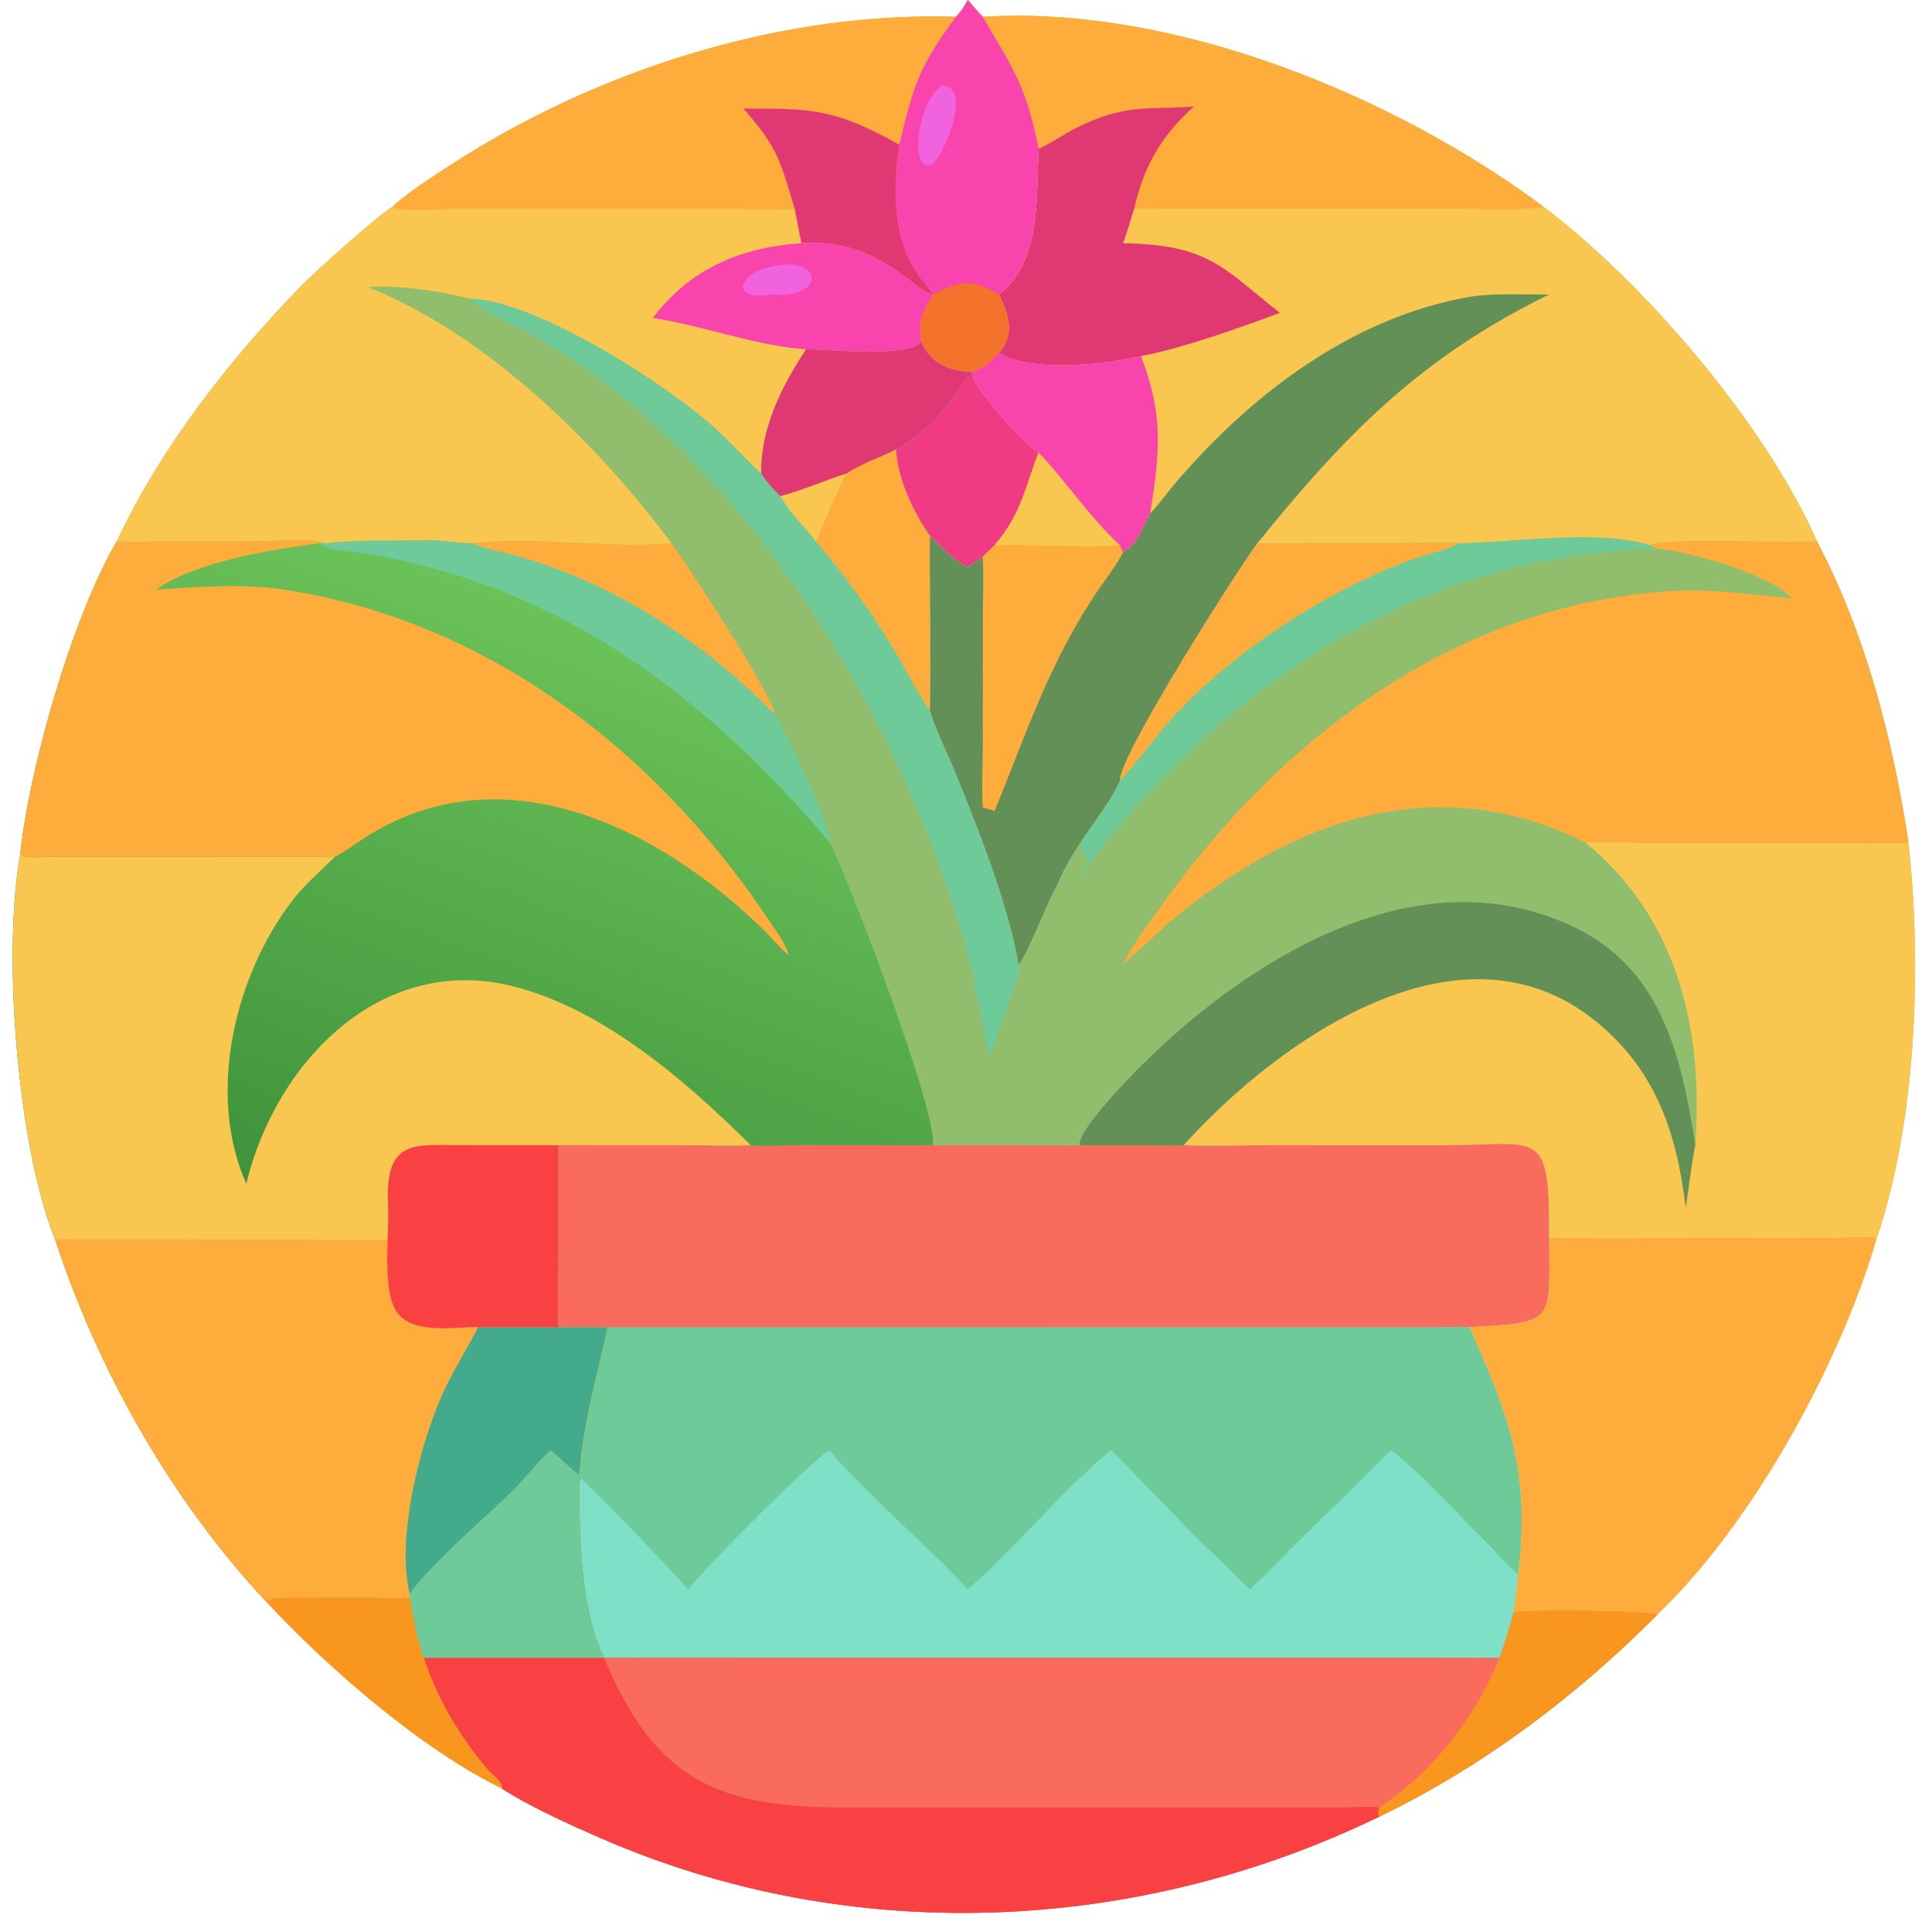
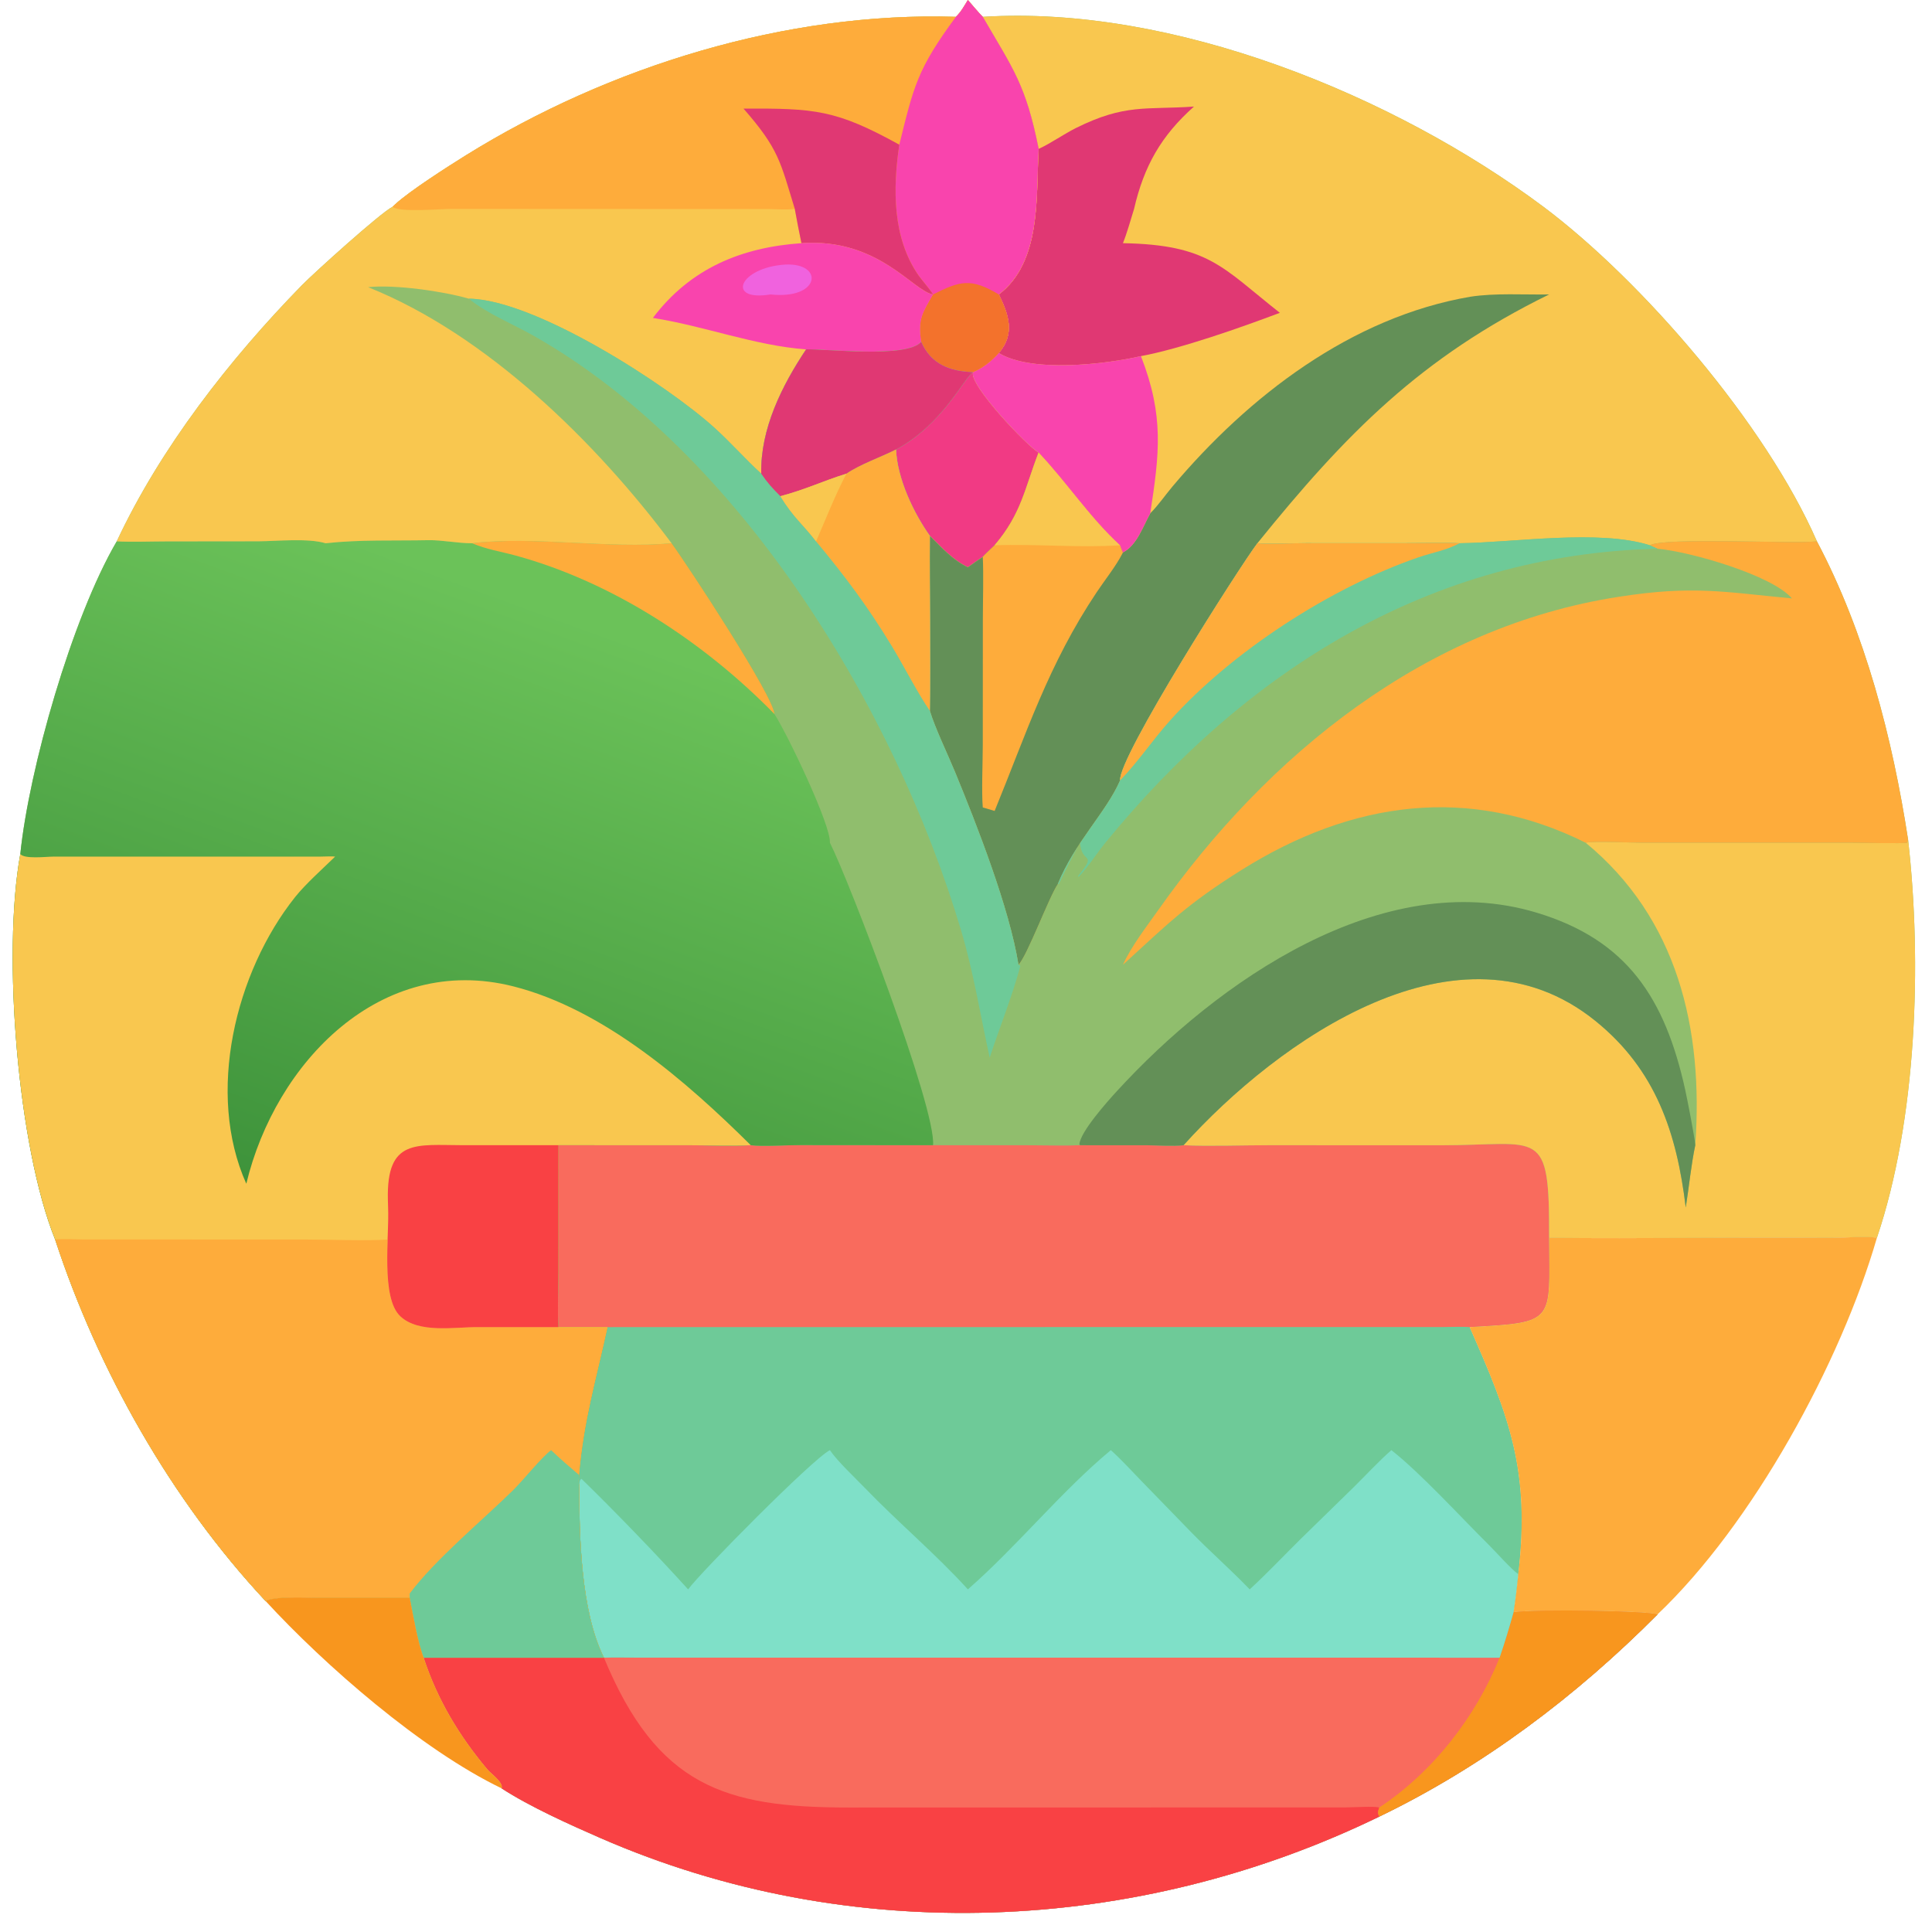
<svg xmlns="http://www.w3.org/2000/svg" width="1024" height="1024" viewBox="0 0 1024 1024">
  <path fill="#90BE6D" transform="scale(2 2)" d="M256.496 0C257.689 1.37 259.195 3.202 260.448 4.461C310.899 1.291 369.447 25.263 409.03 54.8C435.306 74.51 467.956 112.432 481.505 143.463C494.32 167.68 501.535 195.644 505.667 222.539C509.362 255.079 507.999 296.584 497.403 328.025C495.444 327.563 487.658 328.036 485.116 328.018C460.284 327.836 435.355 328.292 410.534 328.025C410.642 350.495 412.336 350.429 389.467 351.703C399.868 375.272 405.598 389.64 402.359 417.165C402.02 420.698 401.655 423.73 401.115 427.236C407.273 426.4 437.109 426.856 439.243 427.845C417.763 449.47 393.061 468.119 365.535 481.413C301.135 512.718 225.274 515.956 159.157 487.106C151 483.547 140.381 478.77 132.954 473.939C133.443 472.31 130.254 470.205 129.062 468.778C121.585 459.829 115.951 450.417 112.282 439.304C110.785 435.682 109.386 427.613 108.57 423.43L84.387 423.411C81.182 423.411 72.977 422.949 70.374 424.277C45.338 397.479 25.969 363.128 14.615 328.488C4.727 304.089 0.543 252.92 5.381 226.325C7.66 203.936 19.046 163.784 30.936 143.463C42.557 118.627 60.886 95.164 79.97 75.624C83.274 72.242 101.017 56.243 104.031 54.8L104.639 54.224C108.435 50.681 118.689 44.127 123.491 41.141C161.427 17.596 208.308 3.062 253.32 4.461C254.706 3.12 255.494 1.639 256.496 0Z" />
  <path fill="#F13A84" transform="scale(2 2)" d="M237.462 119.123C249.88 112.433 255.544 100.007 257.882 98.619C256.577 101.819 272.512 118.572 275.254 119.912C271.592 129.332 270.753 136.11 263.589 144.501C263.112 144.964 260.727 147.219 260.448 147.59C259.353 148.249 257.637 149.546 256.496 150.324C252.388 148.325 249.662 145.185 246.411 141.988C242.041 135.841 237.76 126.731 237.462 119.123Z" />
  <path fill="#6ECA98" transform="scale(2 2)" d="M198.962 303.492C202.107 303.896 208.556 303.448 212.102 303.463L247.268 303.492L273.212 303.507C277.261 303.509 282.286 303.664 286.236 303.492L304.032 303.506C306.917 303.522 310.945 303.813 313.658 303.492C320.241 303.807 329.513 303.49 336.328 303.49L382.014 303.502C408.277 303.497 410.645 298.326 410.534 328.025C410.642 350.495 412.336 350.429 389.467 351.703C399.868 375.272 405.598 389.64 402.359 417.165C402.02 420.698 401.655 423.73 401.115 427.236C407.273 426.4 437.109 426.856 439.243 427.845C417.763 449.47 393.061 468.119 365.535 481.413C301.135 512.718 225.274 515.956 159.157 487.106C151 483.547 140.381 478.77 132.954 473.939C133.443 472.31 130.254 470.205 129.062 468.778C121.585 459.829 115.951 450.417 112.282 439.304L160.048 439.304C153.839 426.875 153.563 406.991 153.45 393.571C153.308 392.454 153.369 392.015 153.45 390.873C154.692 376.348 157.967 365.68 160.994 351.703L147.981 351.703C147.708 348.78 147.966 339.973 147.968 336.502L147.981 303.492L182.158 303.496C187.203 303.498 194.116 303.744 198.962 303.492Z" />
  <path fill="#F96B5D" transform="scale(2 2)" d="M401.115 427.236C407.273 426.4 437.109 426.856 439.243 427.845C417.763 449.47 393.061 468.119 365.535 481.413C301.135 512.718 225.274 515.956 159.157 487.106C151 483.547 140.381 478.77 132.954 473.939C133.443 472.31 130.254 470.205 129.062 468.778C121.585 459.829 115.951 450.417 112.282 439.304L160.048 439.304L160.048 439.304C162.671 439.158 166.48 439.283 169.209 439.287L397.406 439.304C398.814 435.199 399.946 431.411 401.115 427.236Z" />
  <path fill="#F94144" transform="scale(2 2)" d="M160.048 439.304L160.048 439.304C174.144 473.348 192.156 479.007 224.744 479.007L356.646 478.984C358.624 478.972 364.086 478.628 365.535 478.997C365.186 480.062 364.969 480.377 365.535 481.413C301.135 512.718 225.274 515.956 159.157 487.106C151 483.547 140.381 478.77 132.954 473.939C133.443 472.31 130.254 470.205 129.062 468.778C121.585 459.829 115.951 450.417 112.282 439.304L160.048 439.304Z" />
  <path fill="#F8961E" transform="scale(2 2)" d="M401.115 427.236C407.273 426.4 437.109 426.856 439.243 427.845C417.763 449.47 393.061 468.119 365.535 481.413C364.969 480.377 365.186 480.062 365.535 478.997C379.752 469.579 391.071 455.015 397.406 439.304C398.814 435.199 399.946 431.411 401.115 427.236Z" />
  <path fill="#F96B5D" transform="scale(2 2)" d="M198.962 303.492C202.107 303.896 208.556 303.448 212.102 303.463L247.268 303.492L273.212 303.507C277.261 303.509 282.286 303.664 286.236 303.492L304.032 303.506C306.917 303.522 310.945 303.813 313.658 303.492C320.241 303.807 329.513 303.49 336.328 303.49L382.014 303.502C408.277 303.497 410.645 298.326 410.534 328.025C410.642 350.495 412.336 350.429 389.467 351.703C388.101 351.551 383.935 351.674 382.399 351.677L160.994 351.703L147.981 351.703C147.708 348.78 147.966 339.973 147.968 336.502L147.981 303.492L182.158 303.496C187.203 303.498 194.116 303.744 198.962 303.492Z" />
  <path fill="#7FE0C8" transform="scale(2 2)" d="M182.362 421.202C185.585 416.744 215.427 386.559 219.928 384.306C222.01 387.348 226.532 391.544 229.183 394.303C237.864 403.336 248.227 412.052 256.496 421.202C269.522 409.813 281.258 395.196 294.382 384.306C297.157 386.785 299.88 389.795 302.501 392.493L315.598 405.971C320.664 411.172 326.263 416.066 331.184 421.202C335.868 416.883 339.877 412.627 344.354 408.178L358.811 394.058C361.862 391.048 365.57 387.052 368.728 384.306C376.489 390.383 387.201 402.147 394.588 409.446C396.503 411.338 400.546 415.937 402.359 417.165C402.02 420.698 401.655 423.73 401.115 427.236C399.946 431.411 398.814 435.199 397.406 439.304L169.209 439.287C166.48 439.283 162.671 439.158 160.048 439.304L160.048 439.304C153.839 426.875 153.563 406.991 153.45 393.571C153.653 392.667 153.542 392.302 154.105 391.906C163.157 400.733 173.817 411.765 182.362 421.202Z" />
  <defs>
    <linearGradient id="gradient_0" gradientUnits="userSpaceOnUse" x1="108.624" y1="327.947" x2="166.584" y2="169.398">
      <stop offset="0" stop-color="#3E933B" />
      <stop offset="1" stop-color="#6BC259" />
    </linearGradient>
  </defs>
  <path fill="url(#gradient_0)" transform="scale(2 2)" d="M86.289 143.964C95.401 142.96 104.335 143.338 113.489 143.151C117.121 143.077 121.318 143.982 125.121 143.964C141.305 141.988 161.565 145.518 177.974 143.964C182.455 150.09 205.109 184.656 205.224 189.219C208.613 194.409 220.274 218.787 219.928 223.324C224.904 233.081 248.142 293.765 247.268 303.492L212.102 303.463C208.556 303.448 202.107 303.896 198.962 303.492C194.116 303.744 187.203 303.498 182.158 303.496L147.981 303.492L147.968 336.502C147.966 339.973 147.708 348.78 147.981 351.703L160.994 351.703C157.967 365.68 154.692 376.348 153.45 390.873C153.369 392.015 153.308 392.454 153.45 393.571C153.563 406.991 153.839 426.875 160.048 439.304L112.282 439.304C110.785 435.682 109.386 427.613 108.57 423.43L84.387 423.411C81.182 423.411 72.977 422.949 70.374 424.277C45.338 397.479 25.969 363.128 14.615 328.488C4.727 304.089 0.543 252.92 5.381 226.325C7.66 203.936 19.046 163.784 30.936 143.463C34.866 143.671 40.208 143.475 44.242 143.471L68.501 143.445C73.448 143.414 81.637 142.555 86.289 143.964Z" />
  <path fill="#F9C74F" transform="scale(2 2)" d="M5.381 226.325C6.505 227.73 12.216 227.017 14.054 227.017L84.719 227.014C85.626 227.014 88.19 226.885 88.815 227.006C85.493 230.246 80.962 234.27 78.184 237.762C62.377 257.632 54.536 289.735 65.273 313.702C72.984 281.597 100.866 252.478 136.058 261.401C159.937 267.455 181.846 286.519 198.962 303.492C194.116 303.744 187.203 303.498 182.158 303.496L147.981 303.492L147.968 336.502C147.966 339.973 147.708 348.78 147.981 351.703L160.994 351.703C157.967 365.68 154.692 376.348 153.45 390.873C153.369 392.015 153.308 392.454 153.45 393.571C153.563 406.991 153.839 426.875 160.048 439.304L112.282 439.304C110.785 435.682 109.386 427.613 108.57 423.43L84.387 423.411C81.182 423.411 72.977 422.949 70.374 424.277C45.338 397.479 25.969 363.128 14.615 328.488C4.727 304.089 0.543 252.92 5.381 226.325Z" />
  <path fill="#FEAC3B" transform="scale(2 2)" d="M102.85 319.993C103.216 327.508 100.837 343.965 106.117 348.859C111.057 353.439 120.454 351.654 126.698 351.703L147.981 351.703L160.994 351.703C157.967 365.68 154.692 376.348 153.45 390.873C153.369 392.015 153.308 392.454 153.45 393.571C153.563 406.991 153.839 426.875 160.048 439.304L112.282 439.304C110.785 435.682 109.386 427.613 108.57 423.43L84.387 423.411C81.182 423.411 72.977 422.949 70.374 424.277C45.338 397.479 25.969 363.128 14.615 328.488C16.549 328.243 19.884 328.451 21.954 328.471L80.984 328.486C86.927 328.488 97.27 328.88 102.85 328.488C102.825 325.64 102.818 322.841 102.85 319.993Z" />
-   <path fill="#43AA8B" transform="scale(2 2)" d="M147.981 351.703L160.994 351.703C157.967 365.68 154.692 376.348 153.45 390.873C153.369 392.015 153.308 392.454 153.45 393.571C153.563 406.991 153.839 426.875 160.048 439.304L112.282 439.304C110.785 435.682 109.386 427.613 108.57 423.43L108.57 422.305C104.743 406.88 111.962 379.533 118.846 366.129C121.335 361.283 124.251 356.58 126.698 351.703L147.981 351.703Z" />
  <path fill="#6ECA98" transform="scale(2 2)" d="M108.57 422.305C115.293 413.302 127.75 402.979 135.89 395.004C138.74 392.211 143.45 386.228 146.056 384.306C148.319 386.497 151.036 388.831 153.45 390.873C153.369 392.015 153.308 392.454 153.45 393.571C153.563 406.991 153.839 426.875 160.048 439.304L112.282 439.304C110.785 435.682 109.386 427.613 108.57 423.43L108.57 422.305Z" />
  <path fill="#F94144" transform="scale(2 2)" d="M102.85 319.993L102.793 317.88C102.415 301.713 110.279 303.465 122.575 303.489L147.981 303.492L147.968 336.502C147.966 339.973 147.708 348.78 147.981 351.703L126.698 351.703C120.454 351.654 111.057 353.439 106.117 348.859C100.837 343.965 103.216 327.508 102.85 319.993Z" />
-   <path fill="#FEAC3B" transform="scale(2 2)" d="M30.936 143.463C34.866 143.671 40.208 143.475 44.242 143.471L68.501 143.445C73.448 143.414 81.637 142.555 86.289 143.964L84.587 143.964C72.159 145.665 52.031 148.727 41.43 156.237C52.496 155.632 63.855 154.527 74.899 156.193C129.07 164.366 173.823 198.976 203.681 243.743C205.729 246.813 208.047 249.74 209.14 253.302L208.837 253.035C206.193 250.684 203.853 247.822 201.268 245.345C173.555 218.789 132.442 198.768 96.341 222.228C95.19 222.977 89.769 226.776 88.815 227.006C88.19 226.885 85.626 227.014 84.719 227.014L14.054 227.017C12.216 227.017 6.505 227.73 5.381 226.325C7.66 203.936 19.046 163.784 30.936 143.463Z" />
-   <path fill="#6ECA98" transform="scale(2 2)" d="M86.289 143.964C95.401 142.96 104.335 143.338 113.489 143.151C117.121 143.077 121.318 143.982 125.121 143.964C141.305 141.988 161.565 145.518 177.974 143.964C182.455 150.09 205.109 184.656 205.224 189.219C208.613 194.409 220.274 218.787 219.928 223.324C186.749 184.07 148.215 155.206 96.881 146.682C93.326 146.091 86.918 146.17 84.587 143.964L86.289 143.964Z" />
  <path fill="#FEAC3B" transform="scale(2 2)" d="M125.121 143.964C141.305 141.988 161.565 145.518 177.974 143.964C182.455 150.09 205.109 184.656 205.224 189.219C186.693 170.246 162.422 154.265 136.625 147.219C132.648 146.132 128.97 145.617 125.121 143.964Z" />
  <path fill="#F9C74F" transform="scale(2 2)" d="M260.448 4.461C310.899 1.291 369.447 25.263 409.03 54.8C435.306 74.51 467.956 112.432 481.505 143.463C474.816 144.186 441.188 142.326 437.217 144.501C423.736 140.213 401.226 143.791 386.796 143.964C382.255 143.742 376.942 143.935 372.34 143.945L346.047 143.94C343.146 143.933 335.547 144.261 333.22 143.964C328.501 150.214 296.296 200.732 296.845 206.806C293.175 215.259 284.881 223.12 280.307 234.329C277.914 237.934 272.179 253.411 269.908 255.673C267.533 240.711 258.825 218.494 253.102 204.605C251.155 199.878 247.796 192.933 246.411 188.351C246.649 173.044 246.32 157.349 246.411 141.988C249.662 145.185 252.388 148.325 256.496 150.324C257.637 149.546 259.353 148.249 260.448 147.59C260.727 147.219 263.112 144.964 263.589 144.501C270.753 136.11 271.592 129.332 275.254 119.912C272.512 118.572 256.577 101.819 257.882 98.619L257.882 98.619C260.609 97.419 262.718 95.733 264.692 93.545C269.098 88.454 267.283 83.293 264.692 78.031C276.057 69.437 274.535 51.966 275.236 39.734L275.254 39.449C271.823 22.317 268.465 18.284 260.448 4.461Z" />
  <path fill="#639057" transform="scale(2 2)" d="M304.833 136.028C306.958 133.922 308.743 131.279 310.714 128.938C330.866 104.999 358.082 84.052 389.635 78.64C396.204 77.615 403.841 78.132 410.534 78.031C376.549 94.695 356.698 114.899 333.22 143.964C328.501 150.214 296.296 200.732 296.845 206.806C293.175 215.259 284.881 223.12 280.307 234.329C277.914 237.934 272.179 253.411 269.908 255.673C267.533 240.711 258.825 218.494 253.102 204.605C251.155 199.878 247.796 192.933 246.411 188.351C246.649 173.044 246.32 157.349 246.411 141.988C249.662 145.185 252.388 148.325 256.496 150.324C257.637 149.546 259.353 148.249 260.448 147.59C260.727 147.219 263.112 144.964 263.589 144.501C270.753 136.11 271.592 129.332 275.254 119.912C282.694 127.757 288.885 137.217 296.845 144.501C297.092 145.208 297.276 145.711 297.589 146.405C301.296 144.443 302.76 139.779 304.833 136.028Z" />
  <path fill="#FEAC3B" transform="scale(2 2)" d="M275.254 119.912C282.694 127.757 288.885 137.217 296.845 144.501C297.092 145.208 297.276 145.711 297.589 146.405L297.419 146.743C295.775 149.969 292.755 153.776 290.683 156.87C277.849 176.037 272.013 194.342 263.589 214.906L260.448 213.981C260.098 209.887 260.44 201.941 260.446 197.495L260.465 164.198C260.466 159.34 260.684 152.316 260.448 147.59C260.727 147.219 263.112 144.964 263.589 144.501C270.753 136.11 271.592 129.332 275.254 119.912Z" />
  <path fill="#F9C74F" transform="scale(2 2)" d="M275.254 119.912C282.694 127.757 288.885 137.217 296.845 144.501C285.841 145.225 274.629 144.11 263.589 144.501C270.753 136.11 271.592 129.332 275.254 119.912Z" />
-   <path fill="#FEAC3B" transform="scale(2 2)" d="M260.448 4.461C310.899 1.291 369.447 25.263 409.03 54.8C406.468 55.717 392.87 55.361 389.037 55.354L308.667 55.334C306.904 55.325 302.044 55.134 300.539 55.362C303.165 43.992 307.74 35.952 316.416 28.24C303.683 29.127 298.194 27.428 285.118 33.934C282.104 35.434 278.347 38.025 275.617 39.285L275.254 39.449C271.823 22.317 268.465 18.284 260.448 4.461Z" />
  <path fill="#E03873" transform="scale(2 2)" d="M275.254 39.449L275.617 39.285C278.347 38.025 282.104 35.434 285.118 33.934C298.194 27.428 303.683 29.127 316.416 28.24C307.74 35.952 303.165 43.992 300.539 55.362C299.709 58.055 298.61 61.942 297.589 64.444C320.408 64.87 323.893 70.875 339.173 82.9C328.886 86.789 312.871 92.42 302.361 94.377C292.724 96.589 273.284 98.811 264.692 93.545C269.098 88.454 267.283 83.293 264.692 78.031C276.057 69.437 274.535 51.966 275.236 39.734L275.254 39.449Z" />
  <path fill="#F944AD" transform="scale(2 2)" d="M264.692 93.545C273.284 98.811 292.724 96.589 302.361 94.377C308.568 110.312 307.235 120.28 304.833 136.028C302.76 139.779 301.296 144.443 297.589 146.405C297.276 145.711 297.092 145.208 296.845 144.501C288.885 137.217 282.694 127.757 275.254 119.912C272.512 118.572 256.577 101.819 257.882 98.619L257.882 98.619C260.609 97.419 262.718 95.733 264.692 93.545Z" />
  <path fill="#F9C74F" transform="scale(2 2)" d="M256.496 0C257.689 1.37 259.195 3.202 260.448 4.461C268.465 18.284 271.823 22.317 275.254 39.449L275.236 39.734C274.535 51.966 276.057 69.437 264.692 78.031C267.283 83.293 269.098 88.454 264.692 93.545C262.718 95.733 260.609 97.419 257.882 98.619C251.768 98.387 246.774 96.621 244.125 90.588C240.377 95.044 218.365 92.367 213.626 92.591C207.206 102.212 201.48 113.668 201.741 125.534C197.524 121.691 193.736 117.343 189.291 113.327C176.789 102 141.846 79.384 124.254 79.155C117.413 77.166 104.612 75.357 97.552 76.103C128.997 88.681 157.972 117.221 177.974 143.964C161.565 145.518 141.305 141.988 125.121 143.964C121.318 143.982 117.121 143.077 113.489 143.151C104.335 143.338 95.401 142.96 86.289 143.964C81.637 142.555 73.448 143.414 68.501 143.445L44.242 143.471C40.208 143.475 34.866 143.671 30.936 143.463C42.557 118.627 60.886 95.164 79.97 75.624C83.274 72.242 101.017 56.243 104.031 54.8L104.639 54.224C108.435 50.681 118.689 44.127 123.491 41.141C161.427 17.596 208.308 3.062 253.32 4.461C254.706 3.12 255.494 1.639 256.496 0Z" />
  <path fill="#FEAC3B" transform="scale(2 2)" d="M256.496 0C257.689 1.37 259.195 3.202 260.448 4.461C268.465 18.284 271.823 22.317 275.254 39.449L275.236 39.734C274.535 51.966 276.057 69.437 264.692 78.031C267.283 83.293 269.098 88.454 264.692 93.545C262.718 95.733 260.609 97.419 257.882 98.619C251.768 98.387 246.774 96.621 244.125 90.588C243.181 84.632 244.457 82.847 247.268 78.031C241.995 77.203 232.739 62.966 212.392 64.444C211.743 61.417 211.191 58.405 210.627 55.362C208.303 55.66 205.987 55.422 203.649 55.401L119.555 55.362C116.728 55.364 105.685 56.356 104.031 54.8L104.639 54.224C108.435 50.681 118.689 44.127 123.491 41.141C161.427 17.596 208.308 3.062 253.32 4.461C254.706 3.12 255.494 1.639 256.496 0Z" />
  <path fill="#F944AD" transform="scale(2 2)" d="M256.496 0C257.689 1.37 259.195 3.202 260.448 4.461C268.465 18.284 271.823 22.317 275.254 39.449L275.236 39.734C274.535 51.966 276.057 69.437 264.692 78.031C267.283 83.293 269.098 88.454 264.692 93.545C262.718 95.733 260.609 97.419 257.882 98.619C251.768 98.387 246.774 96.621 244.125 90.588C243.181 84.632 244.457 82.847 247.268 78.031C246.817 77.126 244.222 74.132 243.442 73.015C236.451 63 236.606 49.915 238.324 38.339C242.162 22.84 243.049 18.387 253.32 4.461C254.706 3.12 255.494 1.639 256.496 0Z" />
  <path fill="#F3722C" transform="scale(2 2)" d="M247.268 78.031C254.405 74.443 257.28 73.585 264.692 78.031C267.283 83.293 269.098 88.454 264.692 93.545C262.718 95.733 260.609 97.419 257.882 98.619C251.768 98.387 246.774 96.621 244.125 90.588C243.181 84.632 244.457 82.847 247.268 78.031Z" />
-   <path fill="#F062DE" transform="scale(2 2)" d="M249.422 22.656C257.675 22.499 250.925 39.792 247.268 43.344C241.108 47.047 242.417 28.26 249.422 22.656Z" />
  <path fill="#E03873" transform="scale(2 2)" d="M197.036 28.783C215.927 28.693 221.519 29.056 238.324 38.339C236.606 49.915 236.451 63 243.442 73.015C244.222 74.132 246.817 77.126 247.268 78.031C241.995 77.203 232.739 62.966 212.392 64.444C211.743 61.417 211.191 58.405 210.627 55.362C206.813 42.937 206.437 39.5 197.036 28.783Z" />
  <path fill="#F944AD" transform="scale(2 2)" d="M212.392 64.444C232.739 62.966 241.995 77.203 247.268 78.031C244.457 82.847 243.181 84.632 244.125 90.588C240.377 95.044 218.365 92.367 213.626 92.591C199.971 91.583 186.628 86.374 173.024 84.253C182.964 71.078 196.553 65.541 212.392 64.444Z" />
  <path fill="#F062DE" transform="scale(2 2)" d="M208.14 70.111C218.441 69.625 217.44 79.466 204.202 78.031C192.288 79.978 195.845 70.876 208.14 70.111Z" />
  <path fill="#F9C74F" transform="scale(2 2)" d="M505.667 222.539C509.362 255.079 507.999 296.584 497.403 328.025C495.444 327.563 487.658 328.036 485.116 328.018C460.284 327.836 435.355 328.292 410.534 328.025C410.645 298.326 408.277 303.497 382.014 303.502L336.328 303.49C329.513 303.49 320.241 303.807 313.658 303.492C338.584 275.815 386.774 241.527 422.746 270.503C438.886 283.504 444.373 300.331 446.741 319.993C447.562 314.855 448.203 308.379 449.265 303.492C451.471 272.557 444.518 243.311 420.206 223.324C422.365 222.855 432.184 223.322 435.179 223.327L490.482 223.326C492.284 223.327 504.67 223.61 505.403 223.328L505.667 222.539Z" />
  <path fill="#FEAC3B" transform="scale(2 2)" d="M437.217 144.501C441.188 142.326 474.816 144.186 481.505 143.463C494.32 167.68 501.535 195.644 505.667 222.539L505.403 223.328C504.67 223.61 492.284 223.327 490.482 223.326L435.179 223.327C432.184 223.322 422.365 222.855 420.206 223.324C389.265 207.91 358.226 212.276 329.128 230.483C314.634 239.552 309.565 244.727 297.815 255.468L297.589 255.673C299.893 250.625 303.771 245.682 306.962 241.157C336.048 199.921 377.833 166.053 428.929 158.168C448.715 155.074 456.593 156.873 474.87 158.584C469.641 152.411 447.776 146.154 439.243 145.415C438.806 145.261 437.689 144.716 437.217 144.501Z" />
  <path fill="#6ECA98" transform="scale(2 2)" d="M124.254 79.155C141.846 79.384 176.789 102 189.291 113.327C193.736 117.343 197.524 121.691 201.741 125.534C201.48 113.668 207.206 102.212 213.626 92.591C218.365 92.367 240.377 95.044 244.125 90.588C246.774 96.621 251.768 98.387 257.882 98.619L257.882 98.619C255.544 100.007 249.88 112.433 237.462 119.123C237.76 126.731 242.041 135.841 246.411 141.988C246.32 157.349 246.649 173.044 246.411 188.351C247.796 192.933 251.155 199.878 253.102 204.605C258.825 218.494 267.533 240.711 269.908 255.673C270.234 255.767 270.057 255.685 270.4 255.991C268.252 264.039 264.913 272.242 262.279 280.275C259.765 268.902 258.035 257.761 254.679 246.507C237.224 187.957 196.249 120.034 141.384 88.963C135.958 85.89 129.012 83.09 124.254 79.155Z" />
  <path fill="#E03873" transform="scale(2 2)" d="M244.125 90.588C246.774 96.621 251.768 98.387 257.882 98.619L257.882 98.619C255.544 100.007 249.88 112.433 237.462 119.123C233.408 121.179 228.014 123.016 224.314 125.534C217.965 127.52 213.58 129.712 206.807 131.502C204.742 129.421 203.376 127.959 201.741 125.534C201.48 113.668 207.206 102.212 213.626 92.591C218.365 92.367 240.377 95.044 244.125 90.588Z" />
  <path fill="#FEAC3B" transform="scale(2 2)" d="M237.462 119.123C237.76 126.731 242.041 135.841 246.411 141.988C246.32 157.349 246.649 173.044 246.411 188.351C243.425 184.094 239.326 176.14 236.373 171.282C229.975 160.757 224.119 152.915 216.268 143.463C212.855 138.961 210.409 137.341 206.807 131.502C213.58 129.712 217.965 127.52 224.314 125.534C228.014 123.016 233.408 121.179 237.462 119.123Z" />
  <path fill="#F9C74F" transform="scale(2 2)" d="M206.807 131.502C213.58 129.712 217.965 127.52 224.314 125.534C221.184 131.51 218.961 137.307 216.268 143.463C212.855 138.961 210.409 137.341 206.807 131.502Z" />
  <path fill="#639057" transform="scale(2 2)" d="M286.236 303.492L286.055 303.265C286.251 299.976 293.521 291.86 295.887 289.272C322.542 260.121 366.273 229.55 407.179 241.852C431.16 249.064 441.237 264.492 446.595 288.806C447.114 291.165 449.072 301.084 449.265 303.492C448.203 308.379 447.562 314.855 446.741 319.993C444.373 300.331 438.886 283.504 422.746 270.503C386.774 241.527 338.584 275.815 313.658 303.492C310.945 303.813 306.917 303.522 304.032 303.506L286.236 303.492Z" />
  <path fill="#6ECA98" transform="scale(2 2)" d="M386.796 143.964C401.226 143.791 423.736 140.213 437.217 144.501C437.689 144.716 438.806 145.261 439.243 145.415C378.842 146.882 330.113 177.844 292.962 223.3C290.574 226.222 288.408 229.726 285.826 232.415L285.69 232.161C291.009 225.594 286.572 229.196 286.236 223.324C284.031 227.277 282.563 230.164 280.625 234.267L280.307 234.329C284.881 223.12 293.175 215.259 296.845 206.806C296.296 200.732 328.501 150.214 333.22 143.964C335.547 144.261 343.146 143.933 346.047 143.94L372.34 143.945C376.942 143.935 382.255 143.742 386.796 143.964Z" />
  <path fill="#FEAC3B" transform="scale(2 2)" d="M333.22 143.964C335.547 144.261 343.146 143.933 346.047 143.94L372.34 143.945C376.942 143.935 382.255 143.742 386.796 143.964C382.977 145.956 379.839 146.343 375.858 147.714C352.488 155.764 326.418 172.747 310.156 190.848C305.327 196.223 301.837 201.639 296.845 206.806C296.296 200.732 328.501 150.214 333.22 143.964Z" />
  <path fill="#FEAC3B" transform="scale(2 2)" d="M410.534 328.025C435.355 328.292 460.284 327.836 485.116 328.018C487.658 328.036 495.444 327.563 497.403 328.025C487.841 361.114 464.458 403.917 439.243 427.845C437.109 426.856 407.273 426.4 401.115 427.236C401.655 423.73 402.02 420.698 402.359 417.165C405.598 389.64 399.868 375.272 389.467 351.703C412.336 350.429 410.642 350.495 410.534 328.025Z" />
  <path fill="#F8961E" transform="scale(2 2)" d="M70.374 424.277C72.977 422.949 81.182 423.411 84.387 423.411L108.57 423.43C109.386 427.613 110.785 435.682 112.282 439.304C115.951 450.417 121.585 459.829 129.062 468.778C130.254 470.205 133.443 472.31 132.954 473.939C111.68 463.709 86.031 441.294 70.374 424.277Z" />
</svg>